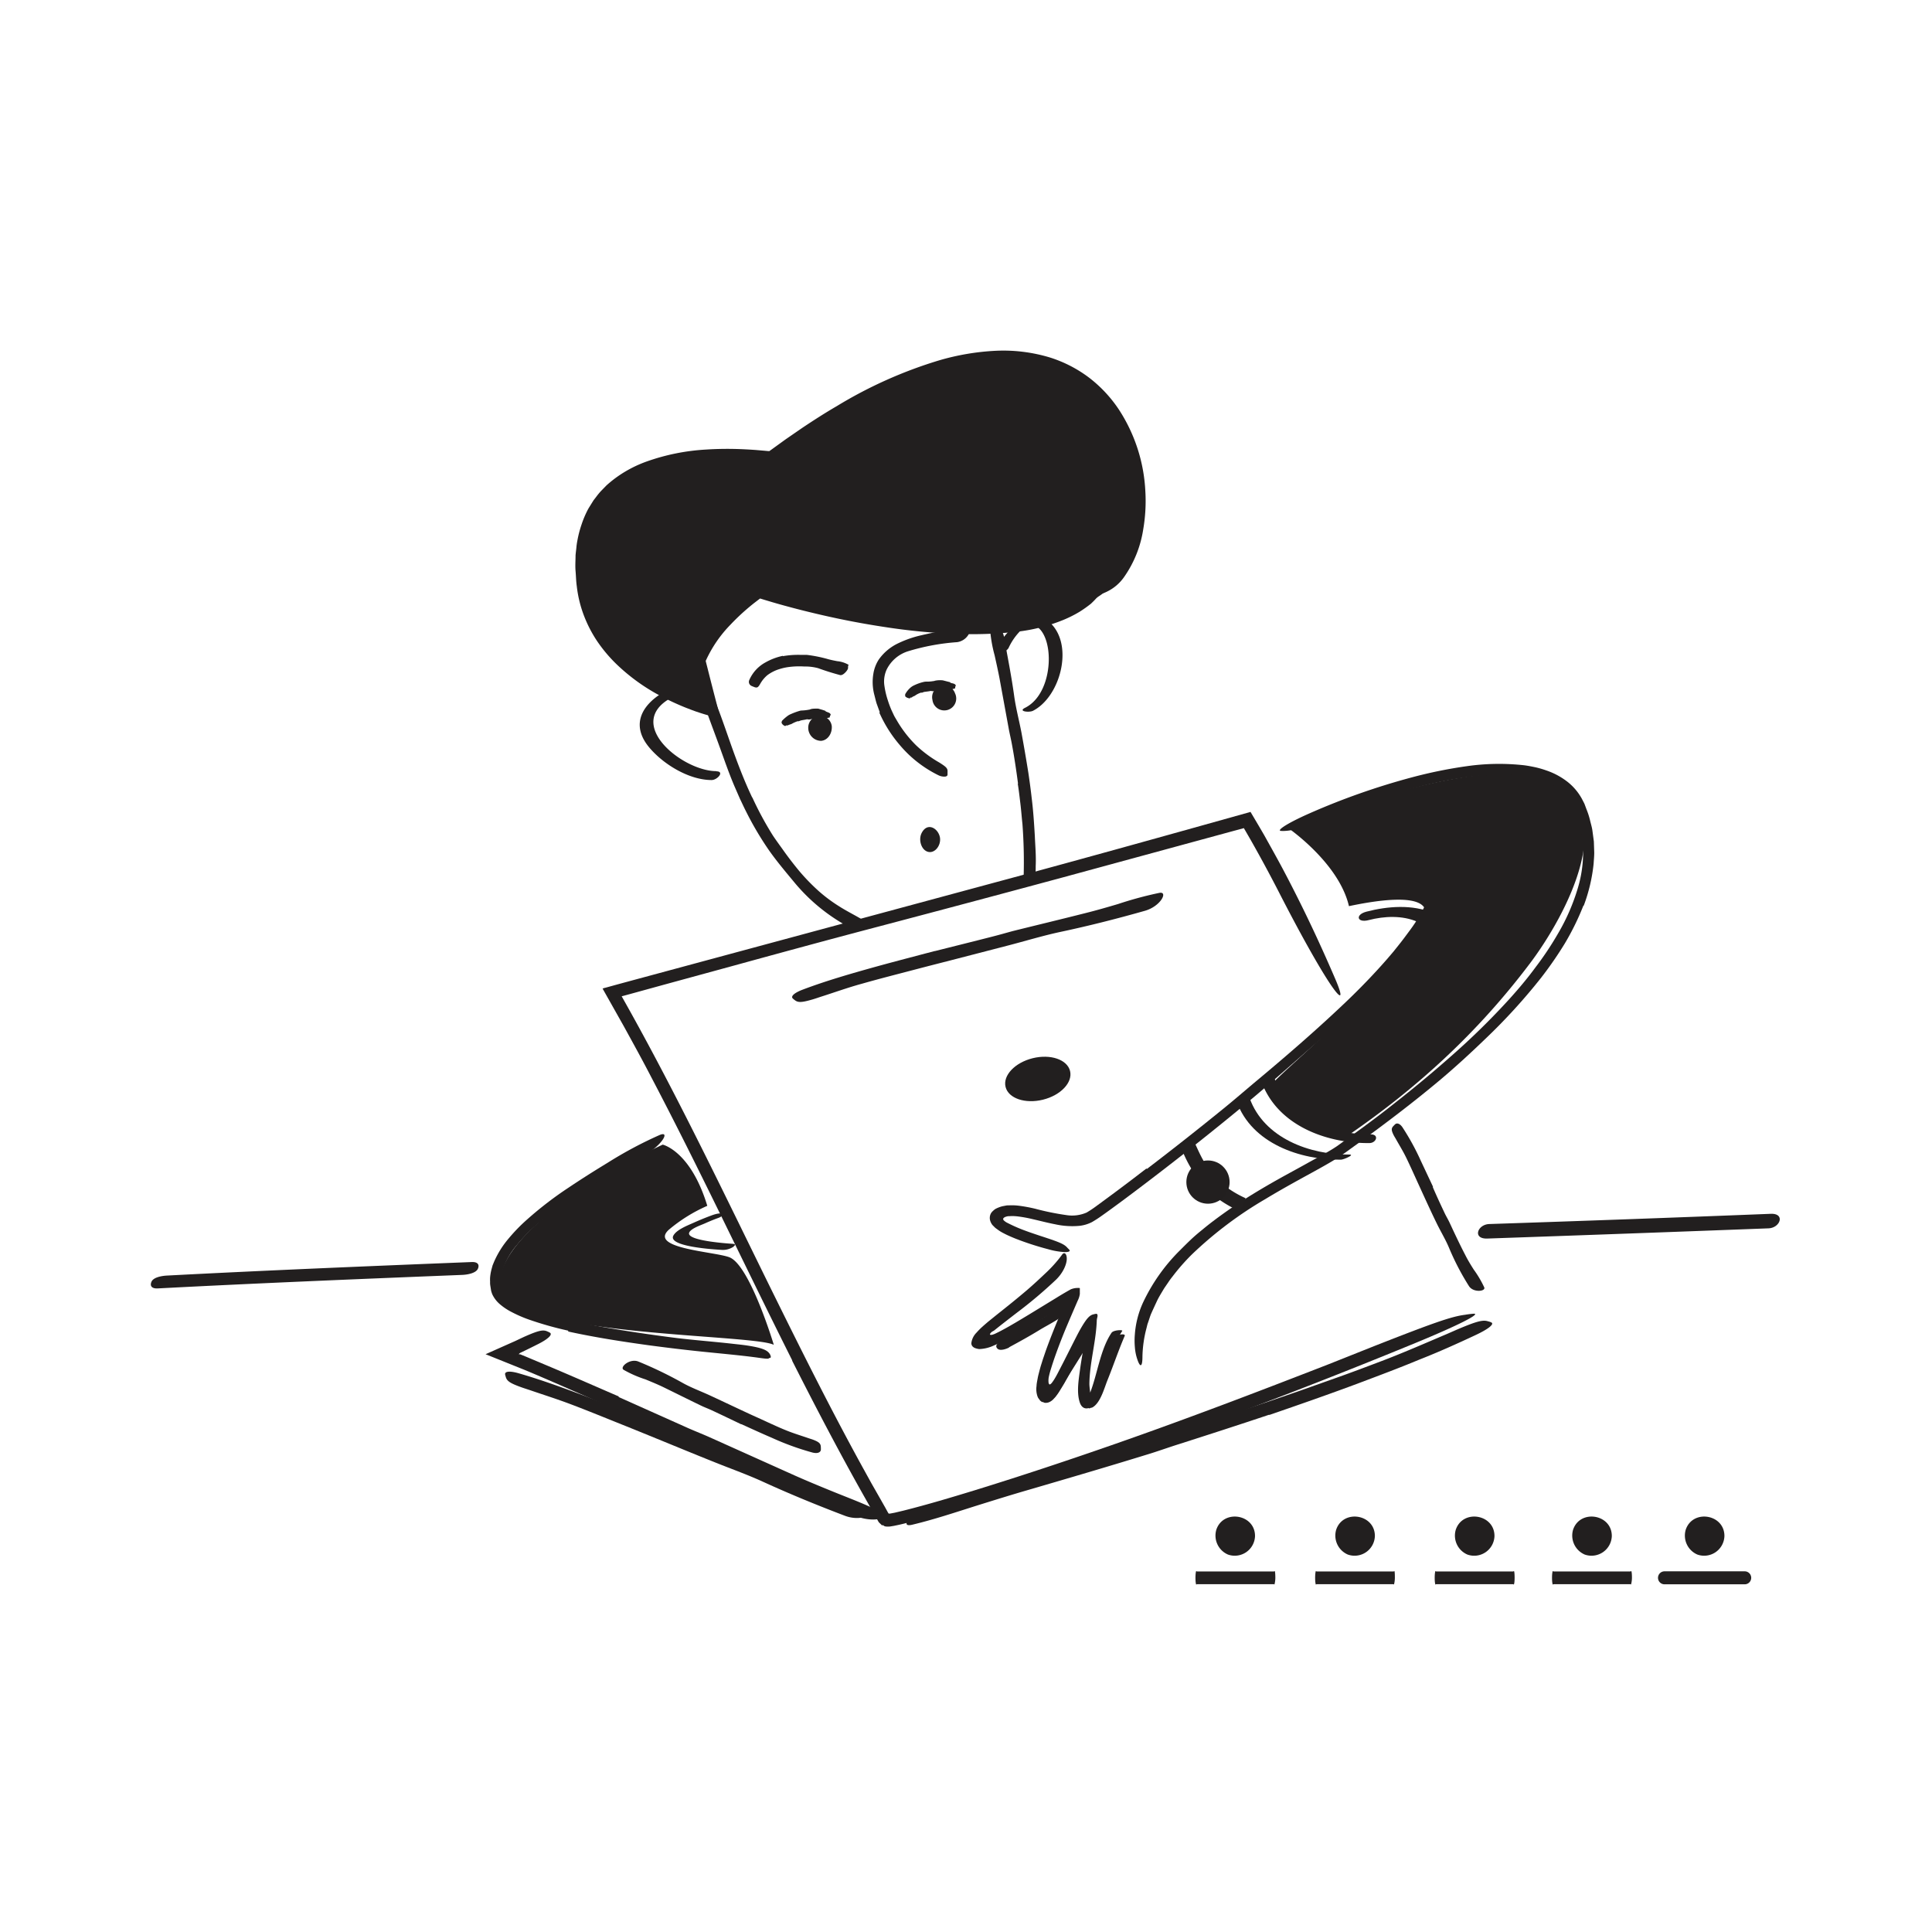
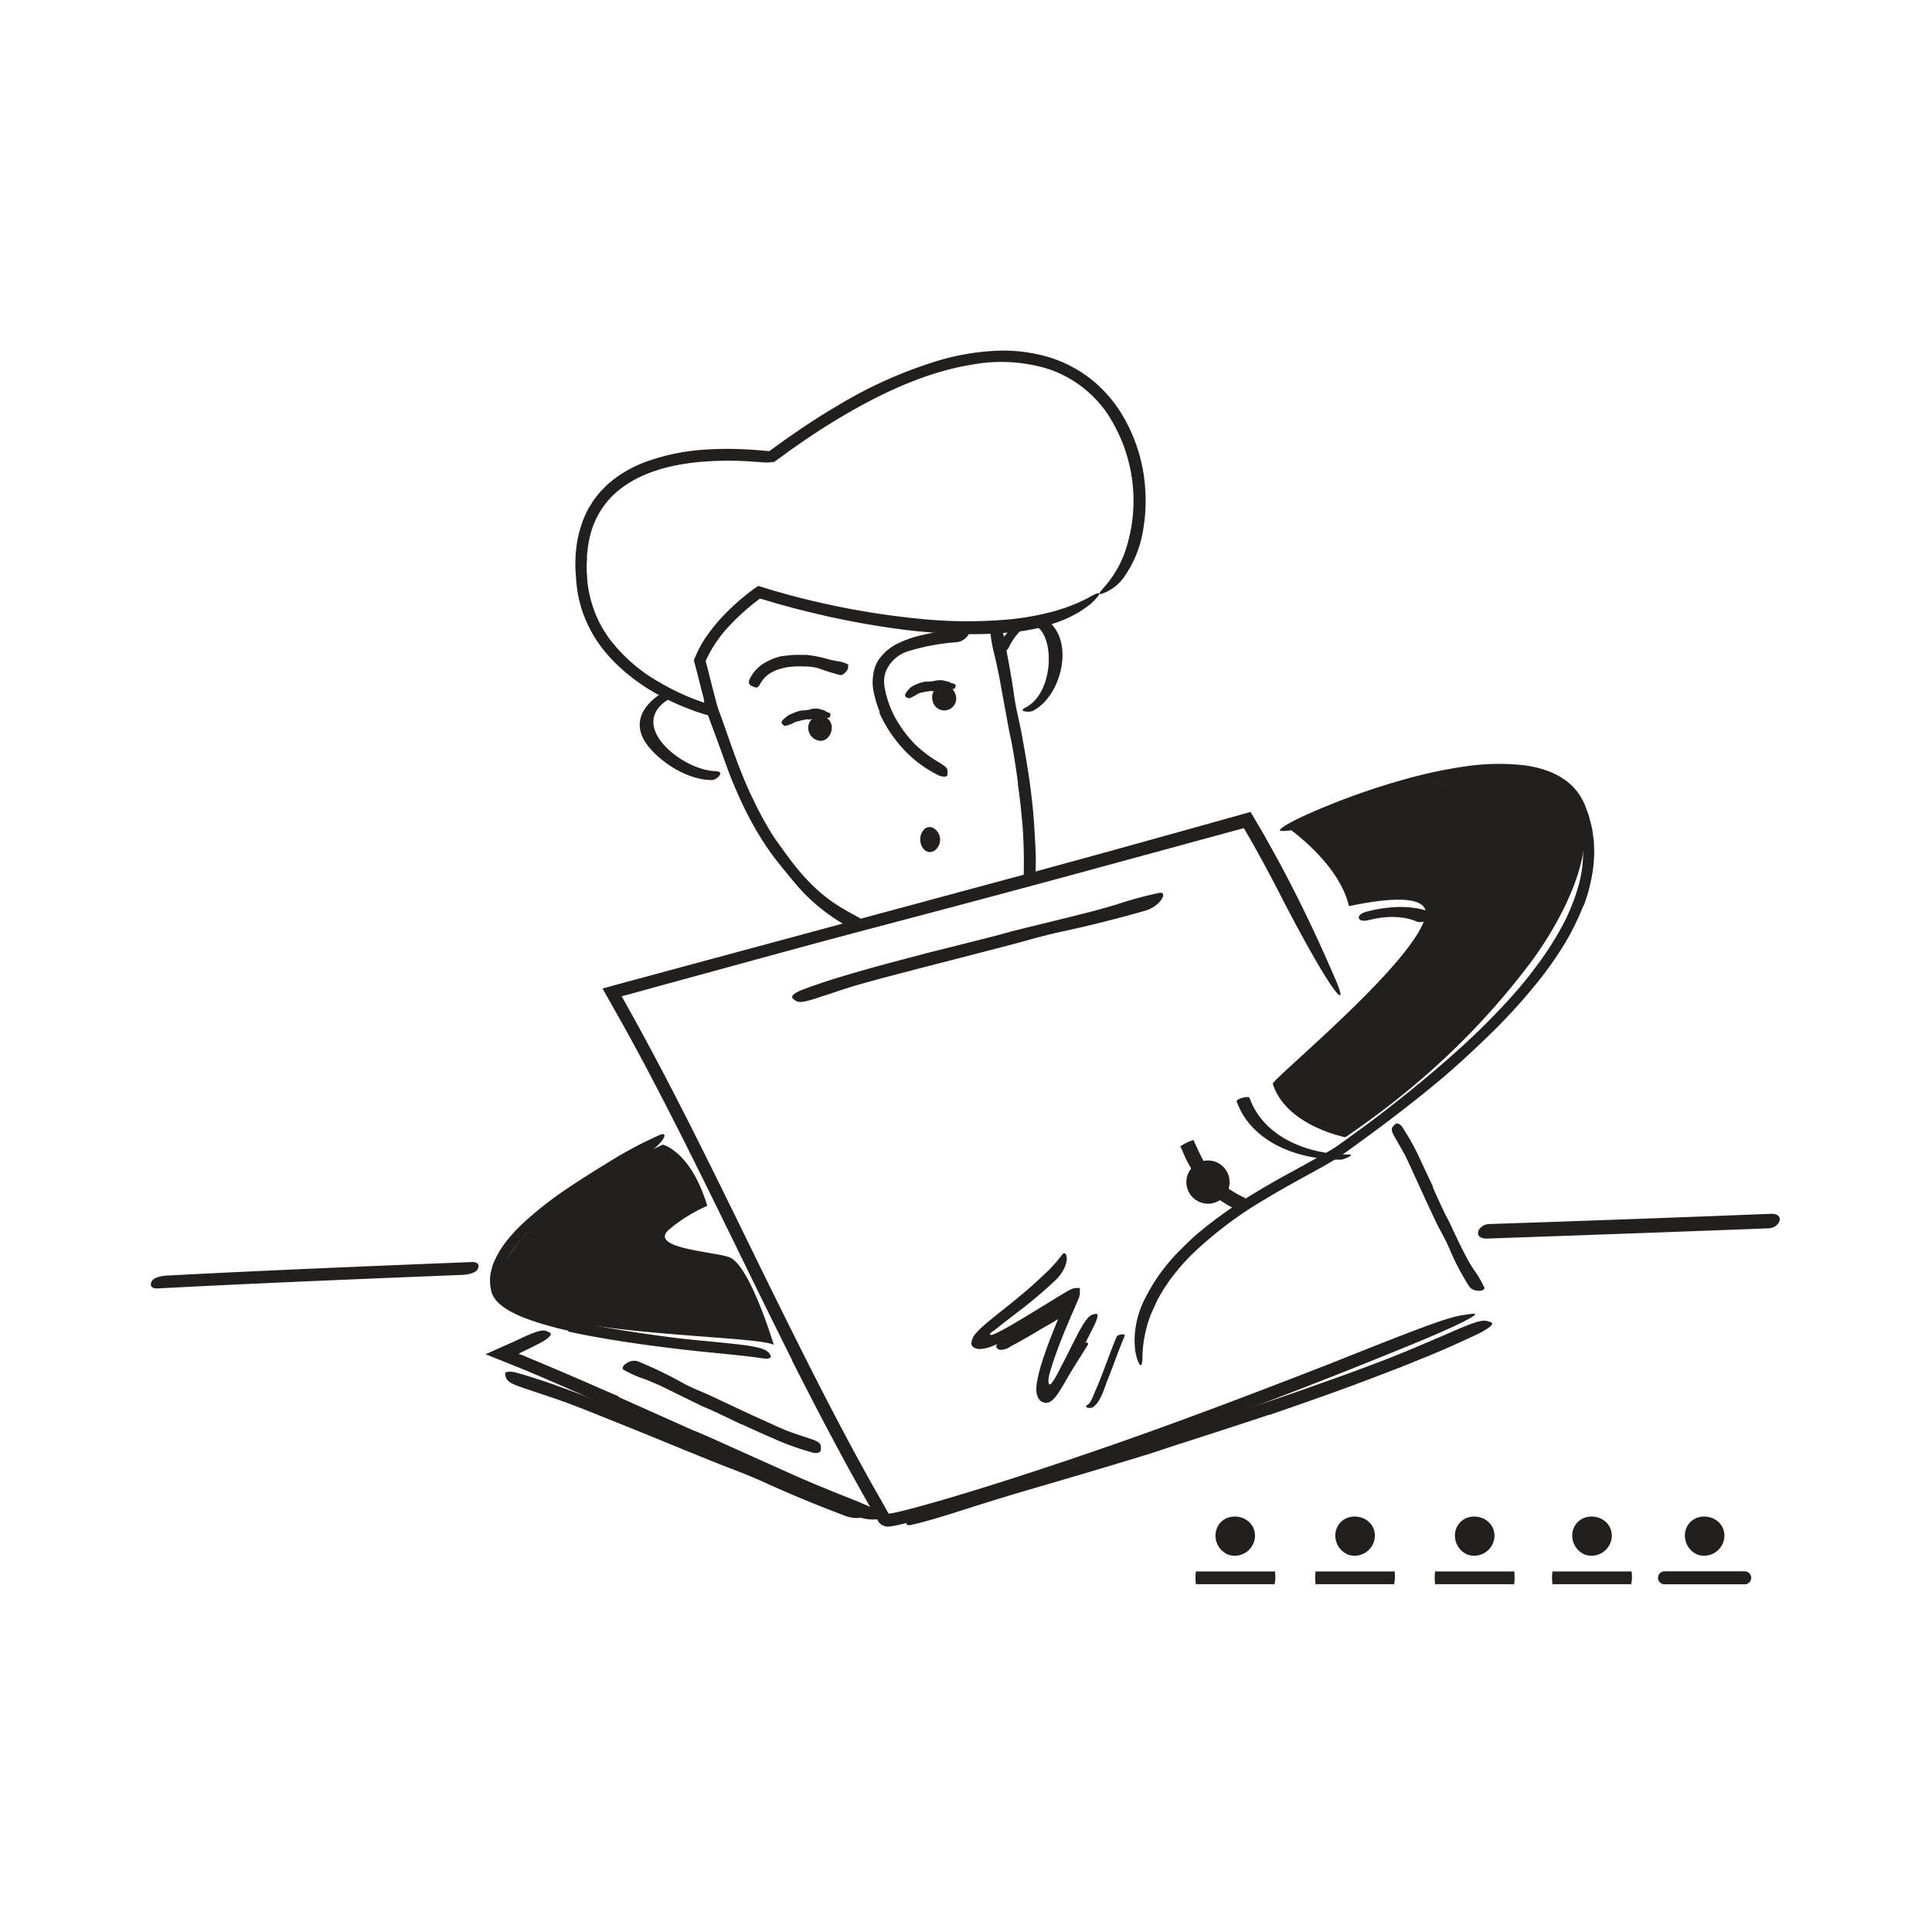
<svg xmlns="http://www.w3.org/2000/svg" id="Layer_1" width="520" height="520" data-name="Layer 1">
  <defs>
    <style>.cls-1{fill:#221f1f}.cls-2{fill:#232020}</style>
  </defs>
  <g id="_37.Password" data-name="37.Password">
    <path d="M190.37 324.55c-4.49-14.8-12-16.47-12-16.47s-42.49 19.46-44 37.12c-1.25 14.63 67.72 13.68 73.9 16.76 0 0-6.42-21.37-11.92-23.55-3.89-1.54-21.87-2.35-16.35-7.41a42.3 42.3 0 0 1 10.37-6.45zm193.21-77.63c-3.42 12.69-41.36 43.66-41 44.79 3.55 11.32 19.53 14.38 19.53 14.38 19.26-13.13 35.65-28.17 49.79-46.94 9.08-12.06 26.08-42.37 3.05-49.83-18.84-6.11-68.33 13.48-68.33 13.48s13.74 9.39 16.45 21.09c4.61-.95 22.58-4.67 20.51 3.03zm-89.47 131.84c2.13-1.27 3.13-5.24 4-7.36 1.58-3.92 2.93-7.95 4.6-11.83.3-.71-1.86-.47-2.18.26-1.32 3.08-2.42 6.25-3.63 9.38-.66 1.71-1.33 3.42-2.07 5.1-.39.87-1.14 3.21-2.07 3.77-1.26.75.63 1.11 1.36.68zm-22.51-16.14c2.76-1.49 5.5-3 8.19-4.65s6.82-3.48 8.64-6.27c1.1-1.69-3.26-1.33-4.05-.11-1.65 2.52-5.94 4.27-8.46 5.75q-3.48 2-7 4c-.78.42-1.08 1.14-.37 1.72s2.39 0 3.08-.4zM284 376l8.77-14c.59-.93-1.61-.83-2-.14l-8.83 13.95c-.58.92 1.62.82 2.05.13zm-81.51-161.37A88.08 88.08 0 0 0 208.1 225c.8 1.18 1.64 2.34 2.48 3.5 1.44 2.06 3 4.08 4.59 6a54.73 54.73 0 0 0 5.26 5.4 41 41 0 0 0 5.37 4c2.4 1.54 5 2.75 7.4 4.29.75.48.31 1.19-.73 1.57a5.29 5.29 0 0 1-4.24-.39A49.36 49.36 0 0 1 214 237.73c-2.36-2.85-4.79-5.71-6.95-8.76a85.48 85.48 0 0 1-6.24-10.55c-.58-1.12-1.09-2.27-1.64-3.39l-1.5-3.44c-1.49-3.49-2.72-7.09-4-10.62-1-2.75-2-5.42-3-8.14-.2-.6-.43-1.18-.62-1.79-.69-2.27-.67-3 0-3.76a3.57 3.57 0 0 1 .47-.48c.58-.39 1.36.4 2 2 1.91 4.76 3.53 9.84 5.38 14.84 1.37 3.71 2.83 7.4 4.55 11zm71.51-3.75c-.47-3.57-1-7.15-1.67-10.71-.24-1.31-.56-2.59-.8-3.89L269 182.47c-.39-2-.85-4.08-1.3-6.1a37.18 37.18 0 0 1-1.28-7.93c0-1.67 3.33.06 3.81 3 .93 5.22 2 10.5 2.74 15.91.45 3.24 1.32 6.52 1.95 9.8q1 5.43 1.87 10.89c.33 2.25.64 4.5.89 6.76.43 3.41.65 6.87.85 10.29.11 2.67.36 5.29.23 8 0 .59 0 1.17-.05 1.77-.32 2.2-.66 2.87-1.57 3.15a3 3 0 0 1-.62.17c-.68 0-1.07-.91-1-2.42a136.41 136.41 0 0 0-.33-14c-.2-1.79-.32-3.58-.54-5.37s-.41-3.6-.71-5.4z" class="cls-1" />
-     <path d="M296.16 160.22c-27.61 19.34-91.87-1.27-91.87-1.27s-12.13 8.27-16.11 18.83l3.58 13.47s-32.29-7.64-35.19-34.33c-4.68-43.19 50.32-33.9 50.88-34.32 96.12-71.93 115.18 19.08 88.71 37.62z" class="cls-1" />
    <path d="M203.8 124.34a89 89 0 0 0-15.57 0 62.75 62.75 0 0 0-7.63 1.19 45.06 45.06 0 0 0-7.25 2.33 29.87 29.87 0 0 0-6.44 3.79 21.87 21.87 0 0 0-5 5.42 23.28 23.28 0 0 0-3 6.76 30.77 30.77 0 0 0-.7 3.69l-.22 1.88c0 .64 0 1.28-.05 1.91a21.65 21.65 0 0 0 0 2.79c.07.93.12 1.87.2 2.8a32.17 32.17 0 0 0 1.12 5.4 30.68 30.68 0 0 0 2 5.11 34.82 34.82 0 0 0 2.9 4.69 44 44 0 0 0 13.44 11.6 64 64 0 0 0 8.06 4q1.05.42 2.1.81l1.13.4c.25.09.51.17.77.24a3.31 3.31 0 0 0-.15-.72l-2-7.82-.67-2.56-.06-.22v-.22l.19-.43.32-.75.49-1.11c.37-.71.75-1.42 1.14-2.12s.84-1.37 1.29-2a48.12 48.12 0 0 1 6.16-7.17q1.68-1.65 3.5-3.15.9-.75 1.83-1.47l.94-.71c.47-.35 1-.7 1.45-1l2.52.78 1.95.58 3.94 1.1a216.49 216.49 0 0 0 35.5 6.44 126.5 126.5 0 0 0 22.94.17 71.38 71.38 0 0 0 11.22-1.86 46.85 46.85 0 0 0 10.55-3.9c4-2.35 4-1.43.93 1.47a32.79 32.79 0 0 1-3.09 2.19 32.46 32.46 0 0 1-4.42 2.21 46.93 46.93 0 0 1-12 3.1 111 111 0 0 1-17.94.58 161.85 161.85 0 0 1-17.75-1.75q-8.82-1.32-17.49-3.33c-2.89-.67-5.78-1.38-8.65-2.16q-2.15-.57-4.29-1.2l-2.15-.64-1.07-.33-.15-.05h-.07l-.29.21-1.16.89c-.77.6-1.53 1.23-2.27 1.87a58.35 58.35 0 0 0-4.25 4.07 34 34 0 0 0-6.54 9.49c-.05.12-.1.16-.1.24v.11l.07.28.44 1.73c.29 1.16.59 2.32.88 3.48l.9 3.5.78 3c.23 1 .41 1.87.62 2.8l.07.35v.17h-.18l-.71-.18-1.4-.36c-.93-.24-1.92-.52-2.86-.83l-1.36-.45-.88-.32-1.74-.67a69.34 69.34 0 0 1-6.78-3.15 52.07 52.07 0 0 1-12.17-8.85 39.6 39.6 0 0 1-4.87-5.84 34.51 34.51 0 0 1-3.53-6.76 32.37 32.37 0 0 1-2-8.11c-.2-1.38-.21-2.75-.33-4.12s0-2.77 0-4.15c.05-.69.15-1.39.22-2.08a18.11 18.11 0 0 1 .3-2.07 29.36 29.36 0 0 1 1.06-4.07 27 27 0 0 1 1.62-3.9c.31-.63.72-1.21 1.08-1.82l.56-.9.65-.84a19.16 19.16 0 0 1 1.34-1.64l1.48-1.52a31.78 31.78 0 0 1 3.3-2.61 33.18 33.18 0 0 1 7.4-3.79A57.3 57.3 0 0 1 190 121c3-.2 6-.23 9-.13 1.5.06 3 .14 4.49.25l2.23.19 1 .09c.18 0 .37.06.5-.09l4.26-3.08 4.5-3.1c3-2 6.1-4 9.24-5.82A119.12 119.12 0 0 1 252.74 97a65.58 65.58 0 0 1 14.92-2.57 43.31 43.31 0 0 1 15 1.81 34.9 34.9 0 0 1 10.46 5.4 35.62 35.62 0 0 1 8 8.55 44.1 44.1 0 0 1 7.15 22 45.06 45.06 0 0 1-.57 10.29 30.32 30.32 0 0 1-5.11 12.77 11.94 11.94 0 0 1-4.67 4 8 8 0 0 1-1.76.65c-.33.05-.34-.14-.08-.52s.8-1 1.5-1.78a29.76 29.76 0 0 0 5-8.47 42.44 42.44 0 0 0-4.74-38.09 31.21 31.21 0 0 0-15.78-11.76 43.27 43.27 0 0 0-20.27-1.17c-9.59 1.53-18.89 5.23-27.67 9.8-4.4 2.3-8.69 4.83-12.9 7.5-2.08 1.37-4.17 2.73-6.21 4.17-1 .71-2.06 1.41-3.06 2.16l-3.33 2.42-.41.2-.2.09h-.05v-.11h-.16a5 5 0 0 1-.89.13 1.78 1.78 0 0 1-.46 0h-.78l-1.91-.16z" class="cls-1" />
    <path d="M271.37 174.6a16.12 16.12 0 0 1 3.56-5.1c3.94-3.25 6.3.8 7 4.3 1.17 5.53-.49 13.91-6 16.69-2.07 1 1.08 1.34 2.1.82 7-3.58 10.72-16.32 5.48-22.76-5.46-6.71-13.13 1.41-15.68 6.55-.41.83 3 .52 3.46-.5zm-78.59 32.95c-9 0-24.84-12.66-12.24-19.67 2.07-1.15.18-2.77-1.49-1.84-6.13 3.41-9.43 8.86-4.42 15 3.78 4.6 10.78 8.91 16.9 8.91 1.55 0 3.6-2.35 1.25-2.35zm20.44 158.58c-12.78-25.45-24.8-51.21-38-76.34-2.38-4.6-4.88-9.13-7.37-13.66l-4.4-7.81-.84-1.49-.42-.75a4.92 4.92 0 0 1 .79-.24l3.3-.91 4.21-1.14 105.89-28.59c15.65-4.25 31.36-8.61 46.86-12.94l13.34-3.73 2.1 3.55 1.56 2.67c1 1.79 2 3.59 3 5.4 2 3.61 3.9 7.27 5.75 10.95 3.71 7.36 7.16 14.85 10.4 22.39 2.54 5.93 1.37 5.5-1.66.89s-7.94-13.38-13.34-23.92q-2.49-4.86-5.12-9.65c-.88-1.59-1.76-3.19-2.66-4.76-.8-1.41-2.24-3.86-1.83-3.16L286 236.17q-25.3 6.83-50.81 13.55c-12.31 3.24-24.84 6.65-37.43 10.11L178.83 265l-9.45 2.6-1.51.41-.38.1s-.18 0-.14.08l.09.17 1.62 2.89c14 25.08 26.3 51 38.95 76.67 7.8 15.8 15.67 31.56 24.16 47l2.41 4.37 2.48 4.35 1.23 2.17.55 1a5.36 5.36 0 0 0 .34.57 2.11 2.11 0 0 0 .66-.05l1-.19 2.4-.57c6.44-1.62 12.84-3.54 19.21-5.49 12.74-3.93 25.38-8.15 37.88-12.51 19.43-6.79 38.29-14 57.24-21.37l12.43-4.95c15.59-6.12 20.61-7.91 24.3-8.37a22.17 22.17 0 0 1 2.44-.3c1.76.07-4.36 3.18-15.71 7.86-33.69 13.86-69.67 27.37-106.39 39.34-6.82 2.21-13.67 4.36-20.58 6.38-3.46 1-6.93 2-10.48 2.86-.89.22-1.78.43-2.72.61a5.56 5.56 0 0 1-.58.11l-.66.11a5.36 5.36 0 0 1-1.26 0 1.43 1.43 0 0 1-.54-.22l-.24-.18c0 .06.06-.16-.11.13h-.05l-.1-.1c-.28-.29-.58-.52-.84-.84l-3-5.3c-7.11-12.52-13.78-25.28-20.27-38.1z" class="cls-1" />
    <path d="M341.58 380.78c-8.05 2.7-16.14 5.31-24.23 7.9-3 .94-5.88 2-8.83 2.88-10.44 3.22-20.92 6.29-31.39 9.35-4.65 1.34-9.3 2.79-13.89 4.22-5.89 1.85-11.76 3.84-17.76 5.26-3.75.89 0-3.73 6.76-5.79 12.06-3.65 24.14-7.13 36.39-10.47 7.33-2 14.81-4.54 22.21-6.9q12.21-3.87 24.36-7.92c5-1.64 10-3.37 14.93-5.08l11.26-4c3.75-1.35 7.46-2.76 11.15-4.16 5.74-2.21 11.25-4.63 16.84-7 1.23-.53 2.42-1.07 3.66-1.59 4.62-1.92 6.18-2.29 7.52-1.83a3.77 3.77 0 0 1 .9.32c.72.48-.95 1.79-4.28 3.35q-3.69 1.74-7.52 3.43t-7.79 3.25c-5.23 2.18-10.62 4.19-16 6.22-8 3-16.13 5.82-24.24 8.62zM251.57 256c5.12-1.29 10.25-2.56 15.36-3.87 1.87-.47 3.71-1 5.57-1.51 6.59-1.64 13.19-3.22 19.77-4.89 2.91-.73 5.82-1.57 8.69-2.42a99.76 99.76 0 0 1 11.12-3c2.37-.41.33 3.62-3.92 4.83-7.54 2.14-15.13 4.07-22.87 5.71-4.64 1-9.34 2.43-14 3.64q-7.71 2-15.45 4c-3.17.81-6.34 1.62-9.5 2.45-4.79 1.26-9.62 2.48-14.35 3.83-3.67 1-7.22 2.28-10.82 3.43-.8.25-1.56.53-2.37.77-3 .88-4 .92-4.89.21a4.3 4.3 0 0 1-.59-.5c-.48-.61.59-1.51 2.73-2.32 6.34-2.4 13.19-4.37 20.08-6.28 5.12-1.41 10.29-2.74 15.44-4.11-.01-.03-.01.03 0 .03zm134.06 63.49c1 2.34 2.09 4.68 3.19 7 .4.85.89 1.65 1.29 2.49 1.4 3 2.8 6 4.32 8.91.66 1.31 1.43 2.56 2.21 3.79a28.91 28.91 0 0 1 2.85 4.83c.42 1.1-3 1.47-4.14-.39a68.56 68.56 0 0 1-5.35-10.29c-.9-2.15-2.15-4.21-3.2-6.34-1.15-2.34-2.24-4.7-3.33-7.07l-2-4.37c-1-2.2-2-4.44-3.05-6.59-.82-1.68-1.8-3.24-2.7-4.86-.2-.36-.42-.69-.61-1.06-.68-1.36-.68-1.89 0-2.54a4.57 4.57 0 0 1 .44-.44c.54-.4 1.3-.07 1.93.86a65.78 65.78 0 0 1 4.93 9l3.29 7zM166.49 376l17.88 8c2.17 1 4.39 1.84 6.56 2.81l23 10.33c3.4 1.51 6.86 2.94 10.28 4.33 4.39 1.79 8.88 3.42 13.1 5.61 2.63 1.37-2.13 3-7.18.88-8.94-3.73-17.8-7.65-26.61-11.91-5.26-2.54-10.92-4.78-16.39-7.18l-18-8-11.11-4.89c-5.61-2.45-11.24-4.95-16.85-7.28l-10.48-4.21 8-3.56c.93-.43 1.83-.88 2.78-1.3 3.53-1.54 4.75-1.8 5.87-1.26a3.93 3.93 0 0 1 .74.37c.62.52-.6 1.67-3.11 2.95q-2.46 1.25-5 2.46c-.28.21-.31.3-.31.36h.34l1.57.64 6.85 2.88c6.05 2.56 12.09 5.22 18.13 7.83z" class="cls-1" />
    <path d="M174.76 382.7q7.43 3.07 14.85 6.13c1.81.74 3.65 1.39 5.45 2.14 6.36 2.64 12.7 5.33 19.07 7.95 2.82 1.16 5.7 2.24 8.54 3.28a102.86 102.86 0 0 1 10.89 4.27c2.18 1.09-1.9 3.1-6.1 1.52-7.43-2.82-14.79-5.83-22.09-9.17-4.37-2-9.08-3.66-13.62-5.5-5-2-10-4.07-15-6.11-3.07-1.25-6.14-2.51-9.22-3.74-4.67-1.87-9.34-3.79-14-5.55-3.63-1.37-7.26-2.51-10.89-3.76-.8-.27-1.59-.51-2.39-.8-3-1.08-3.82-1.66-4.12-2.77a3.75 3.75 0 0 1-.19-.75c0-.78 1.39-.87 3.62-.23 6.62 1.9 13.39 4.42 20.16 7 5 1.94 10 4 15.07 6zm251.42-138.97a70.45 70.45 0 0 1-5 10.19 100.81 100.81 0 0 1-6.4 9.26 157.09 157.09 0 0 1-15.06 16.49c-3.9 3.76-7.89 7.43-12 10.9-7.3 6.13-14.89 11.88-22.58 17.45-1.93 1.38-3.8 2.82-5.91 4.11s-4.15 2.4-6.23 3.55c-4.16 2.28-8.3 4.55-12.34 7a104.93 104.93 0 0 0-19.91 15 56.41 56.41 0 0 0-5.2 5.94 19.25 19.25 0 0 0-1.15 1.58c-.37.55-.75 1.08-1.11 1.63-.66 1.12-1.37 2.22-1.92 3.4s-1.1 2.36-1.62 3.54c-.23.61-.42 1.23-.63 1.84-.1.31-.22.61-.31.92l-.23.94a32.4 32.4 0 0 0-1.09 7.66c0 3.21-.76 2.94-1.59.07a13.6 13.6 0 0 1-.45-2.62 19.77 19.77 0 0 1 0-3.47 24.85 24.85 0 0 1 2.19-8.51 49.38 49.38 0 0 1 9.8-13.93c1-1 2-2 3-2.95s2.09-1.88 3.18-2.75c2.15-1.8 4.4-3.45 6.68-5.06 4.57-3.19 9.33-6.05 14.16-8.75 2.41-1.35 4.85-2.65 7.26-4s4.85-2.6 7.1-4l1-.65 1-.72 2-1.44 4.05-2.94c2.69-2 5.38-4 8-6.1 5.32-4.16 10.55-8.49 15.58-12.94a195.7 195.7 0 0 0 15.8-15.48c2.47-2.74 4.85-5.55 7-8.49a84.1 84.1 0 0 0 6.1-9.15 55 55 0 0 0 5.35-12.3 33.61 33.61 0 0 0 1.21-13.17c-.13-.83-.18-1.67-.38-2.48l-.6-2.44c-.24-.8-.57-1.58-.85-2.37-.16-.38-.27-.81-.46-1.16l-.56-1.07a12.2 12.2 0 0 0-3.18-3.61l-.47-.38-.52-.32c-.35-.21-.69-.44-1.05-.64a19.87 19.87 0 0 0-2.26-1 31.64 31.64 0 0 0-9.89-1.75 64.28 64.28 0 0 0-10.18.54c-10.51 1.35-20.51 4.39-30.4 7.9-2.18.79-4.28 1.61-6.46 2.45-4 1.55-6.67 2.63-8.57 3.27a13.43 13.43 0 0 1-4.06.91 8.77 8.77 0 0 1-1.35 0c-1-.2 2-2.17 7.87-4.75a189.07 189.07 0 0 1 27.53-9.67 123.88 123.88 0 0 1 14.78-3 61.25 61.25 0 0 1 15.44-.23c1 .13 1.94.32 2.91.52a25 25 0 0 1 2.89.83 19.38 19.38 0 0 1 5.48 2.85 15 15 0 0 1 4.18 4.79c.24.47.5.94.72 1.41l.52 1.4a21.15 21.15 0 0 1 .93 2.82c.22 1 .53 1.91.67 2.89l.4 3 .1 3c0 1-.11 2-.16 2.94a45.28 45.28 0 0 1-2.67 11.34z" class="cls-1" />
    <path d="M368.37 247.65c4.22-1.1 9.07-1.31 13.11.44 1.4.6 6.17-1.5 4.2-2.35-5.51-2.38-12.22-1.85-17.92-.36-3.09.81-2.51 3.09.61 2.27z" class="cls-1" />
-     <path d="M308.72 314.6q10.63-8.12 21-16.56c2.52-2.06 5-4.19 7.47-6.28 8.82-7.34 17.51-14.84 25.78-22.77 3.66-3.53 7.2-7.22 10.49-11l1.57-1.84 1.51-1.89c1-1.24 1.95-2.55 2.91-3.84a42.78 42.78 0 0 0 4.75-8.09c.63-1.72 1.34-1.47 1.52.46v.8a7.7 7.7 0 0 1-.11.89 15.68 15.68 0 0 1-.48 2.12c-.27.72-.59 1.51-1 2.32a22.63 22.63 0 0 1-1.44 2.39 86.78 86.78 0 0 1-6.31 8c-1.11 1.27-2.24 2.52-3.39 3.73s-2.32 2.43-3.5 3.62c-4.73 4.76-9.67 9.28-14.76 13.67-6.08 5.25-12.29 10.84-18.6 16.09q-10.41 8.64-21.11 16.93-6.58 5.12-13.26 10.08c-1.7 1.25-3.39 2.5-5.12 3.72a32.41 32.41 0 0 1-2.74 1.78 9.86 9.86 0 0 1-3.3 1 21.21 21.21 0 0 1-6.54-.4c-2.09-.4-4.13-.94-6.14-1.4a35.05 35.05 0 0 0-4.16-.75 12.29 12.29 0 0 0-2-.05h-.37l-.27.05a2.74 2.74 0 0 0-.51.15 1.38 1.38 0 0 0-.53.34.45.45 0 0 0 .09.59 3.61 3.61 0 0 0 1.06.72 40.65 40.65 0 0 0 4.7 2.05c1.3.49 2.59.91 3.92 1.36 5 1.63 6.49 2.17 7.39 3.2.2.23.49.47.62.66.24.34-.27.57-1.29.55a19.65 19.65 0 0 1-4.42-.76 79.89 79.89 0 0 1-8.7-2.81c-.72-.29-1.45-.6-2.18-.93-.36-.17-.73-.35-1.09-.54-.2-.1-.34-.17-.58-.31a8.51 8.51 0 0 1-.92-.59c-.28-.21-.59-.41-.85-.63l-.7-.7a3.43 3.43 0 0 1-.7-1.53 2.61 2.61 0 0 1 .31-1.67 2.71 2.71 0 0 1 .55-.63 3.47 3.47 0 0 1 .7-.55 8.58 8.58 0 0 1 1.82-.69l1-.19a3.14 3.14 0 0 1 .51-.05h.34a15.39 15.39 0 0 1 2.47.09 40.75 40.75 0 0 1 4.52.83 70.59 70.59 0 0 0 8.34 1.7 9.78 9.78 0 0 0 5.47-.68 28.5 28.5 0 0 0 2.58-1.71l2.72-2c3.62-2.65 7.21-5.37 10.77-8.12zm-16.38 41.23c-.11 4.18-1 8.24-1.59 12.37-.38 2.86-1.07 6.55-.1 9.34.66 1.9 2.31 2 3.82.49 2.19-2.15 3-6.88 3.91-9.65 1.06-3.2 1.75-7.31 3.67-10.14.27-.4-2.37-.27-2.87.47-3.06 4.51-3.8 11.15-5.79 16.2a26.14 26.14 0 0 0-1.38 3c2.49 3.71 1.53-2.77 1.42-1.76.14-1.19-.24-2.59-.22-3.83.1-5.81 1.87-11.46 2-17.28 0-.56-2.87-.15-2.9.77z" class="cls-1" />
    <path d="m284.78 354.85 1-2.4.21-.36a3.43 3.43 0 0 0 .23-.47 3.2 3.2 0 0 0-.37.15l-.27.14-.18.09-.1.06-.31.18-3 1.84c-1.93 1.18-3.83 2.42-5.79 3.56-1.74 1-3.49 2-5.3 2.91l-1.37.68-.81.38-1.13.49a10.07 10.07 0 0 1-4 1 2.68 2.68 0 0 1-.59-.1 3.07 3.07 0 0 1-.69-.22 1.69 1.69 0 0 1-.63-.49 1.33 1.33 0 0 1-.24-.77 4.81 4.81 0 0 1 1.41-2.86 18.18 18.18 0 0 1 1.58-1.59c.56-.51 1.25-1.09 1.54-1.34l2.34-1.89c2.78-2.2 5.55-4.42 8.19-6.68 1.7-1.46 3.35-3 4.94-4.51a35.22 35.22 0 0 0 4.27-4.75c.33-.51.59-.67.87-.56s.52.56.54 1.3c.07 1.49-.93 3.87-2.85 5.75a121.31 121.31 0 0 1-10.67 9c-1.82 1.41-3.64 2.81-5.41 4.22l-.66.53-.09.07h-.06l-.28.17a1.73 1.73 0 0 0-.66.7c0 .2.2.22.34.21a2 2 0 0 0 .54-.12 4.68 4.68 0 0 0 .6-.24c.52-.25 1.21-.59 1.8-.91 2.46-1.31 4.89-2.8 7.3-4.25l4.78-2.92 2.59-1.58a89.93 89.93 0 0 1 3.77-2.22 4.68 4.68 0 0 1 1.7-.39h.6c.19 0 .15.07.18.13a.66.66 0 0 1 0 .14v1.38l-.11.53a5.68 5.68 0 0 1-.47 1.25l-.58 1.34-1.46 3.39-1.12 2.64q-1.1 2.65-2.1 5.32c-.37 1-.73 2-1.08 3l-.5 1.51-.42 1.34c-.17.56-.33 1.14-.46 1.74a5.13 5.13 0 0 0-.11 1.83.81.81 0 0 0 .13.3.21.21 0 0 0 .27.11 1.59 1.59 0 0 0 .49-.44 11.59 11.59 0 0 0 .74-1.09c.34-.56.65-1.13.92-1.66l1.46-2.82 3-5.93c.45-.87.88-1.73 1.36-2.6 1.81-3.21 2.66-4.09 3.74-4.32a3.72 3.72 0 0 1 .73-.14c.7.06.27 1.53-.93 3.88q-2.52 5-5.13 10.12c-.45.86-.91 1.72-1.37 2.58l-1.14 2.06c-.49.83-1 1.66-1.47 2.41a12.86 12.86 0 0 1-1.46 1.88 3.51 3.51 0 0 1-1.25.88 2.38 2.38 0 0 1-1.05.15 1 1 0 0 1-.31-.08l-.2-.1-.1-.05h-.05v.07l-.35-.19-.28-.22-.4-.54-.18-.25-.14-.32a6 6 0 0 1-.27-2.89c0-.33.05-.62.11-1l.2-1.07c.12-.7.35-1.47.53-2.21.1-.36.2-.74.31-1.11l.18-.57.36-1.15.77-2.26c1.07-3 2.24-5.92 3.44-8.82zm-131.84 3.3a91.14 91.14 0 0 1-10.62-3 35.56 35.56 0 0 1-5.19-2.32 15.91 15.91 0 0 1-2.48-1.71 8 8 0 0 1-2.09-2.63 4 4 0 0 1-.24-.64 2.92 2.92 0 0 1-.16-.61l-.18-1.14a5.32 5.32 0 0 1-.07-1.13 10.79 10.79 0 0 1 0-1.14 13.19 13.19 0 0 1 .38-2.19l.29-1.06.41-1a25.2 25.2 0 0 1 3.91-6.24 46.59 46.59 0 0 1 5-5.14 97.85 97.85 0 0 1 11.18-8.58c3.45-2.32 7-4.55 10.48-6.67a109.78 109.78 0 0 1 14-7.47c3-1.23.48 3.05-4.77 5.87-4.68 2.52-9.29 5.16-13.8 8a140.37 140.37 0 0 0-13.08 9.07 44.15 44.15 0 0 0-6.82 6.71 18.94 18.94 0 0 0-4.16 8.17 9.44 9.44 0 0 0-.13 2.37l.17 1.16c0 .15.09.29.14.43a4.5 4.5 0 0 0 .23.43 9.79 9.79 0 0 0 3.69 3 50.09 50.09 0 0 0 10 3.62c4.28 1.14 8.65 2 13 2.82 6.66 1.17 13.39 2.15 20.07 3 5.19.62 10.31 1 15.47 1.59 1.14.13 2.26.24 3.41.41 4.23.64 5.71 1.28 6.32 2.51.12.27.27.68.05.8s-.15 0-.27.06c.05 0-.2.1-.22.13s0 .06-.08.06h-.36c-.62 0-1.78-.19-3.28-.39-4.49-.58-9.23-1-14-1.49s-9.65-1.08-14.52-1.73c-7.23-1-14.48-2.12-21.69-3.7zm247.3-24.79q37.88-1.31 75.75-2.75c3.17-.12 4.58-4.06.61-3.91q-37.87 1.5-75.76 2.75c-3.17.11-4.57 4-.6 3.91zm-357.8 13.42c27.34-1.43 54.69-2.55 82-3.64 1.18-.05 3.69-.4 4.21-1.71s-.41-1.81-1.69-1.75c-27.35 1.09-54.7 2.21-82 3.64-1.18.06-3.69.39-4.21 1.71s.41 1.82 1.69 1.75z" class="cls-1" />
    <path d="M343.06 422.84a.27.27 0 0 1-.2.12h-20.67a.26.26 0 0 1-.19-.12c-.13 0-.24.82-.24 1.83s.11 1.83.24 1.83a.27.27 0 0 1 .2-.12h20.63a.27.27 0 0 1 .19.11s.24-.82.24-1.83-.07-1.82-.2-1.82zm32.21 0a.27.27 0 0 1-.2.12H354.4a.27.27 0 0 1-.19-.12c-.13 0-.24.82-.24 1.83s.11 1.83.24 1.83a.29.29 0 0 1 .2-.12H375a.27.27 0 0 1 .19.11s.24-.82.24-1.83-.03-1.82-.16-1.82zm32.18 0a.26.26 0 0 1-.2.12h-20.67a.24.24 0 0 1-.18-.12c-.14 0-.25.82-.25 1.83s.11 1.83.25 1.83a.26.26 0 0 1 .19-.12h20.63a.26.26 0 0 1 .19.11c.14 0 .25-.82.25-1.83s-.07-1.82-.21-1.82zm31.55 0a.26.26 0 0 1-.2.12h-20.64a.24.24 0 0 1-.18-.12c-.14 0-.25.82-.25 1.83s.11 1.83.25 1.83a.29.29 0 0 1 .2-.12h20.62a.27.27 0 0 1 .19.11s.25-.82.25-1.83-.07-1.82-.24-1.82z" class="cls-2" />
    <path fill="none" stroke="#221f1f" stroke-linecap="round" stroke-linejoin="round" stroke-width="3.5" d="M448 424.67h21.59" />
    <path d="M337.79 413.41a5.46 5.46 0 0 1-7.28 5 5.56 5.56 0 0 1-3.13-6.7c1.88-5.57 10.41-4.19 10.41 1.7zm32.26 0a5.46 5.46 0 0 1-7.28 5 5.56 5.56 0 0 1-3.13-6.7c1.88-5.57 10.41-4.19 10.41 1.7zm32.19 0a5.46 5.46 0 0 1-7.29 5 5.55 5.55 0 0 1-3.12-6.7c1.88-5.57 10.41-4.19 10.41 1.7zm31.58 0a5.47 5.47 0 0 1-7.29 5 5.57 5.57 0 0 1-3.13-6.7c1.89-5.57 10.42-4.19 10.42 1.7zm30.31 0a5.46 5.46 0 0 1-7.28 5 5.56 5.56 0 0 1-3.13-6.7c1.88-5.57 10.41-4.19 10.41 1.7z" class="cls-1" />
    <path d="M335.21 322.37a.25.25 0 0 1-.23 0 28.13 28.13 0 0 1-4.5-2.59 22.57 22.57 0 0 1-3.79-3.44 23.3 23.3 0 0 1-2.94-4.23c-.86-1.53-1.55-3.14-2.36-4.89a.33.33 0 0 1 0-.25.09.09 0 0 0 0-.05c-.07-.14-1 .15-2 .64s-1.82 1-1.76 1.13a.27.27 0 0 1 .2.13l.37.8a33.43 33.43 0 0 0 5.84 9.59 27.74 27.74 0 0 0 4.31 3.8 32.69 32.69 0 0 0 4.94 2.81.32.32 0 0 1 .13.21c.15.07.64-.73 1.1-1.77a4.63 4.63 0 0 0 .69-1.89z" class="cls-2" />
    <circle cx="325.13" cy="318.16" r="5.82" class="cls-1" />
    <path d="M363.17 310.75c-10.54.1-22.95-4.36-26.84-15.21-.28-.78-3.71.27-3.48.93 4.06 11.32 17.11 15.76 28.06 15.66.71 0 3.91-1.4 2.26-1.38z" class="cls-1" />
-     <path d="M339.43 290.86c4.2 12 17.47 16.9 29.12 16.8 1.91 0 2.74-2.36.37-2.34-10.41.09-22.29-4.8-26-15.39-.51-1.46-4-.49-3.48.93zm-147.91 36.27c-1.65.61-3.29 1.28-4.89 2s-4.63 1.87-5.43 3.51c-1.36 2.92 11.19 3.66 13.09 3.77a5.08 5.08 0 0 0 3.07-.82c.57-.48.72-.76-.22-.82-1.67-.11-12.33-.85-11.66-2.95.36-1.15 3.25-2.09 4.22-2.53s2.17-.94 3.27-1.35c.41-.15 1.7-.54 1.33-1.12s-2.45.19-2.78.31z" class="cls-1" />
-     <ellipse cx="279.33" cy="290.39" class="cls-1" rx="8.94" ry="5.75" transform="rotate(-13.87 279.378 290.406)" />
    <path d="M199.5 383.35c-2.66-1.27-5.31-2.55-8-3.8-1-.46-2-.82-2.95-1.29-3.4-1.64-6.79-3.34-10.2-5-1.52-.72-3.08-1.36-4.63-2a30.78 30.78 0 0 1-5.88-2.58c-1.14-.74 1.74-3.15 4-2.21a108.12 108.12 0 0 1 11.84 5.71c2.3 1.3 4.88 2.24 7.33 3.37 2.68 1.24 5.36 2.51 8.05 3.77 1.65.77 3.3 1.55 5 2.3 2.51 1.14 5 2.34 7.55 3.37 2 .81 4 1.41 6 2.1.44.15.88.27 1.32.44 1.61.63 2 1.06 2 2.06a3.84 3.84 0 0 1 0 .68c-.13.72-1 1-2.26.68a72.52 72.52 0 0 1-11-4c-2.72-1.16-5.42-2.41-8.12-3.63zm12.01-188.06c-.1.22-.36.11-.77-.21a1.48 1.48 0 0 1-.39-.58 2.34 2.34 0 0 1 .13-.49 11.22 11.22 0 0 1 1.34-1.2 4.18 4.18 0 0 1 1.08-.63 17.92 17.92 0 0 1 2.39-.87 2.24 2.24 0 0 1 .57-.08 12.53 12.53 0 0 0 1.94-.23.63.63 0 0 0 .31-.1 3.46 3.46 0 0 1 1.06-.16 7.1 7.1 0 0 1 1.11 0c.57.19 1.13.3 1.66.52.08 0 .17 0 .22.11s.31.21.47.27a3.89 3.89 0 0 1 .66.29 1.16 1.16 0 0 1 .26.31c.08.1-.06.37-.1.39s-.08.22-.11.34 0 .1 0 .13a10.28 10.28 0 0 1-1.46.26 11.59 11.59 0 0 0-1.95 0 .63.63 0 0 1-.3 0 12 12 0 0 0-1.46.24 1.74 1.74 0 0 1-.85 0 .32.32 0 0 0-.17 0c-.48.12-1 .19-1.46.28a6.13 6.13 0 0 0-.72.25h-.14a.52.52 0 0 0-.18 0 8.79 8.79 0 0 0-1.65.75 8.62 8.62 0 0 0-.93.33c-.07.1-.51-.01-.56.08z" class="cls-1" />
    <path d="M223.87 195.4c.16 2.07-1.12 3.86-2.87 4a3.5 3.5 0 0 1-3.46-3.49 3.18 3.18 0 0 1 6.33-.5zm21.13-7.6c0 .24-.3.19-.8 0-.16-.05-.55-.32-.56-.42a2 2 0 0 1 0-.54 6.43 6.43 0 0 1 1.26-1.62 4.06 4.06 0 0 1 1.17-.78 12.19 12.19 0 0 1 2.6-.91 2.88 2.88 0 0 1 .59-.07 10.23 10.23 0 0 0 2-.15.53.53 0 0 0 .32-.08 6.71 6.71 0 0 1 2.2-.11l1.68.43c.08 0 .17 0 .24.1s.32.19.49.23a3 3 0 0 1 .7.21 1.09 1.09 0 0 1 .31.27c.09.1 0 .38-.05.41s-.05.23-.06.35a.51.51 0 0 1 0 .13 8.59 8.59 0 0 1-1.52.41 20.69 20.69 0 0 0-2.12.09 1 1 0 0 1-.33 0c-.06 0-1.53.21-1.58.23a2 2 0 0 1-.91 0 .23.23 0 0 0-.18 0c-.51.11-1 .15-1.53.23-.25 0-.49.15-.74.22a.32.32 0 0 1-.14 0 .86.86 0 0 0-.17 0 5.57 5.57 0 0 0-1.58.79c-.08.09-.72.29-.8.44s-.49.04-.49.14z" class="cls-1" />
    <path d="M257.05 186.61a3.21 3.21 0 1 1-6.08 1.77 3.17 3.17 0 0 1 6.08-1.77z" class="cls-1" />
    <path d="m236.8 191.72-.87-2.41c-.25-.82-.43-1.66-.65-2.48a13.42 13.42 0 0 1-.22-5.45 9.91 9.91 0 0 1 1.46-3.86 13.41 13.41 0 0 1 5.27-4.4 29.07 29.07 0 0 1 6.1-2.12c1.82-.43 3.66-.82 5.48-1.13a26.18 26.18 0 0 1 7-.6c.16 0 .33.08.34.19l.06.17c0 .16.07.32.11.5v-.12c0-.1 0-.06 0 0a.62.62 0 0 1 0 .13.77.77 0 0 1-.05.29 2.16 2.16 0 0 1-.32.62 4.23 4.23 0 0 1-2.92 1.79 59.27 59.27 0 0 0-13.29 2.48 9.63 9.63 0 0 0-5.65 4.88 7.78 7.78 0 0 0-.66 4 22.37 22.37 0 0 0 1 4.38 26.49 26.49 0 0 0 1 2.65l.61 1.3c.21.43.47.83.71 1.25a32 32 0 0 0 5.33 6.89 32.55 32.55 0 0 0 5.32 4.06c.41.26.84.48 1.24.75 1.54 1 1.9 1.37 1.83 2.31v.64a.51.51 0 0 1-.18.43 1.13 1.13 0 0 1-.61.17 3.62 3.62 0 0 1-1.7-.39 32.06 32.06 0 0 1-10.42-8.18 35.15 35.15 0 0 1-5.45-8.67zm-26.05-15.12a23.66 23.66 0 0 1 4.72-.34h1.68a36.9 36.9 0 0 1 5.72 1.15c.82.23 1.66.39 2.48.55a7.38 7.38 0 0 1 3 .95.35.35 0 0 1 .06.09s-.08.06-.09.12a.81.81 0 0 0-.06.4 1.69 1.69 0 0 1-.06.53 3.25 3.25 0 0 1-.32.53c-.53.68-1.25 1.27-1.81 1.11-2-.54-3.9-1.13-5.87-1.85a13.38 13.38 0 0 0-3.73-.45 21.58 21.58 0 0 0-4.1.13 13.83 13.83 0 0 0-2.46.53 10.6 10.6 0 0 0-3.38 1.68 8.51 8.51 0 0 0-1.85 2.21c-.11.18-.2.37-.32.53-.43.64-.74.72-1.55.37a5.31 5.31 0 0 1-.55-.23 1.19 1.19 0 0 1-.59-1.57 9.88 9.88 0 0 1 4.39-4.77 16.29 16.29 0 0 1 4.63-1.75zM253 225.5c.29 2.09-1.4 4.25-3.22 3.77s-2.62-3.2-1.75-5c1.57-3.18 4.6-1.27 4.97 1.23z" class="cls-1" />
  </g>
</svg>